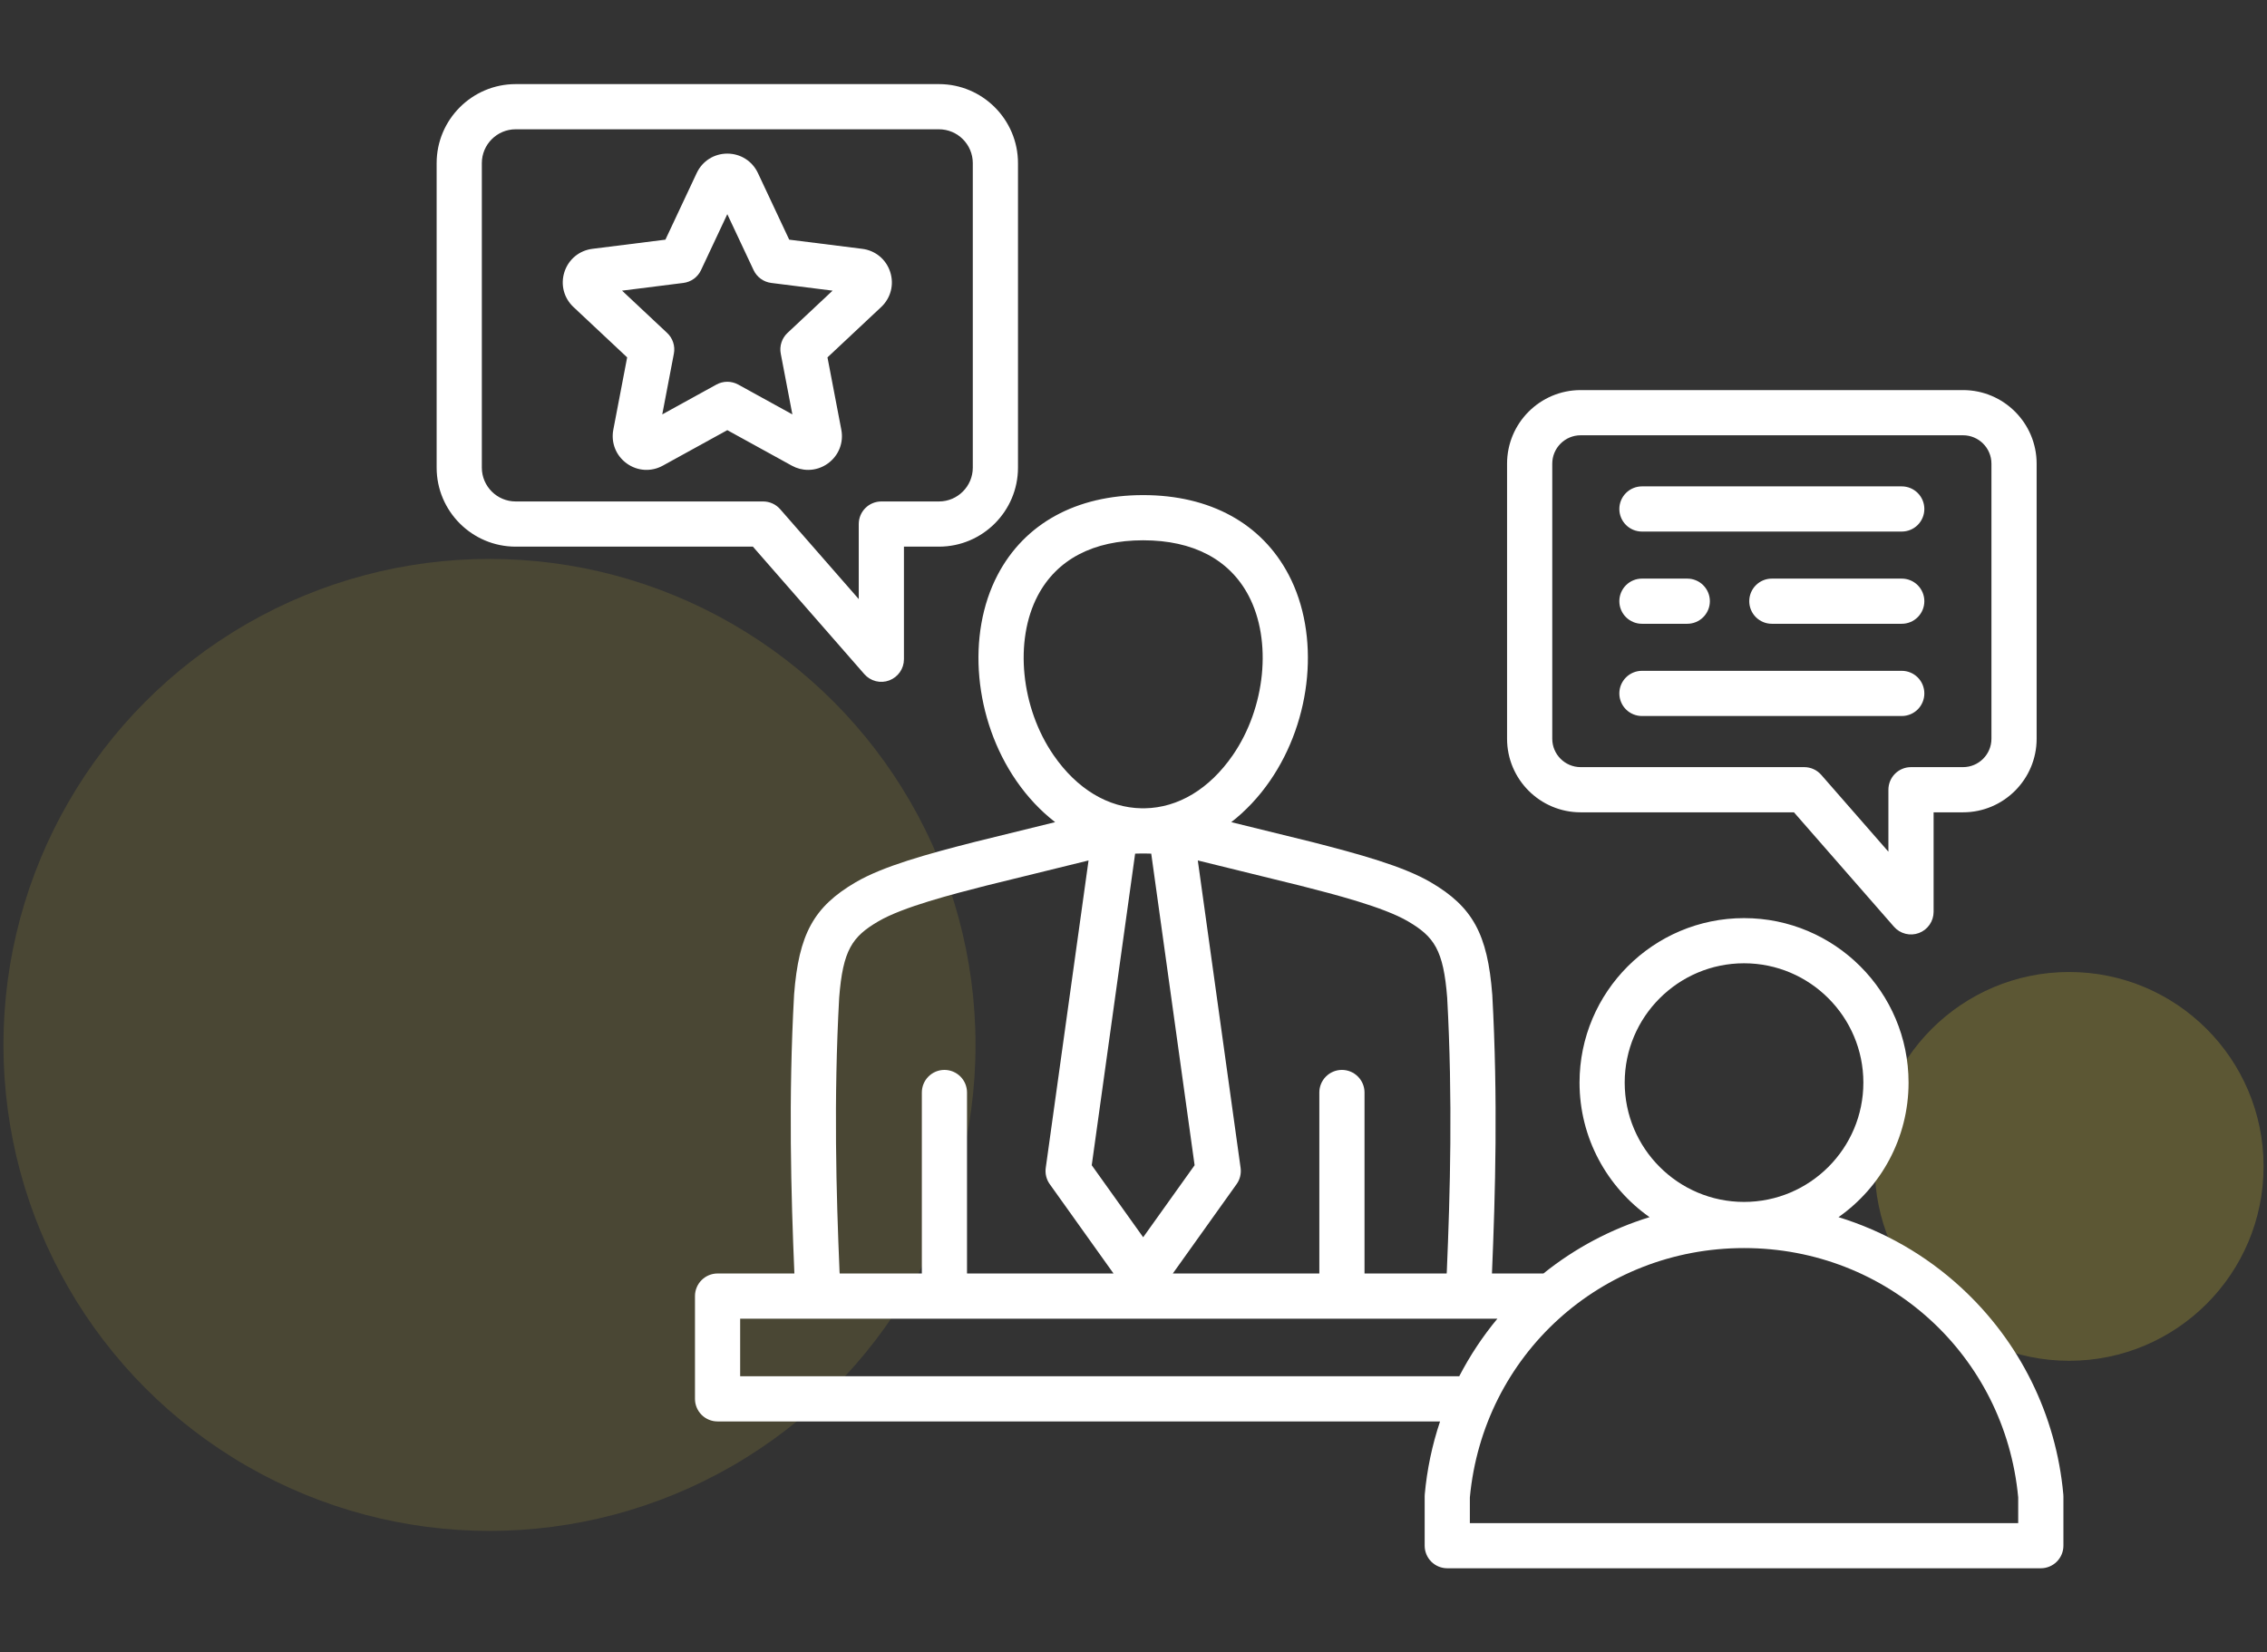
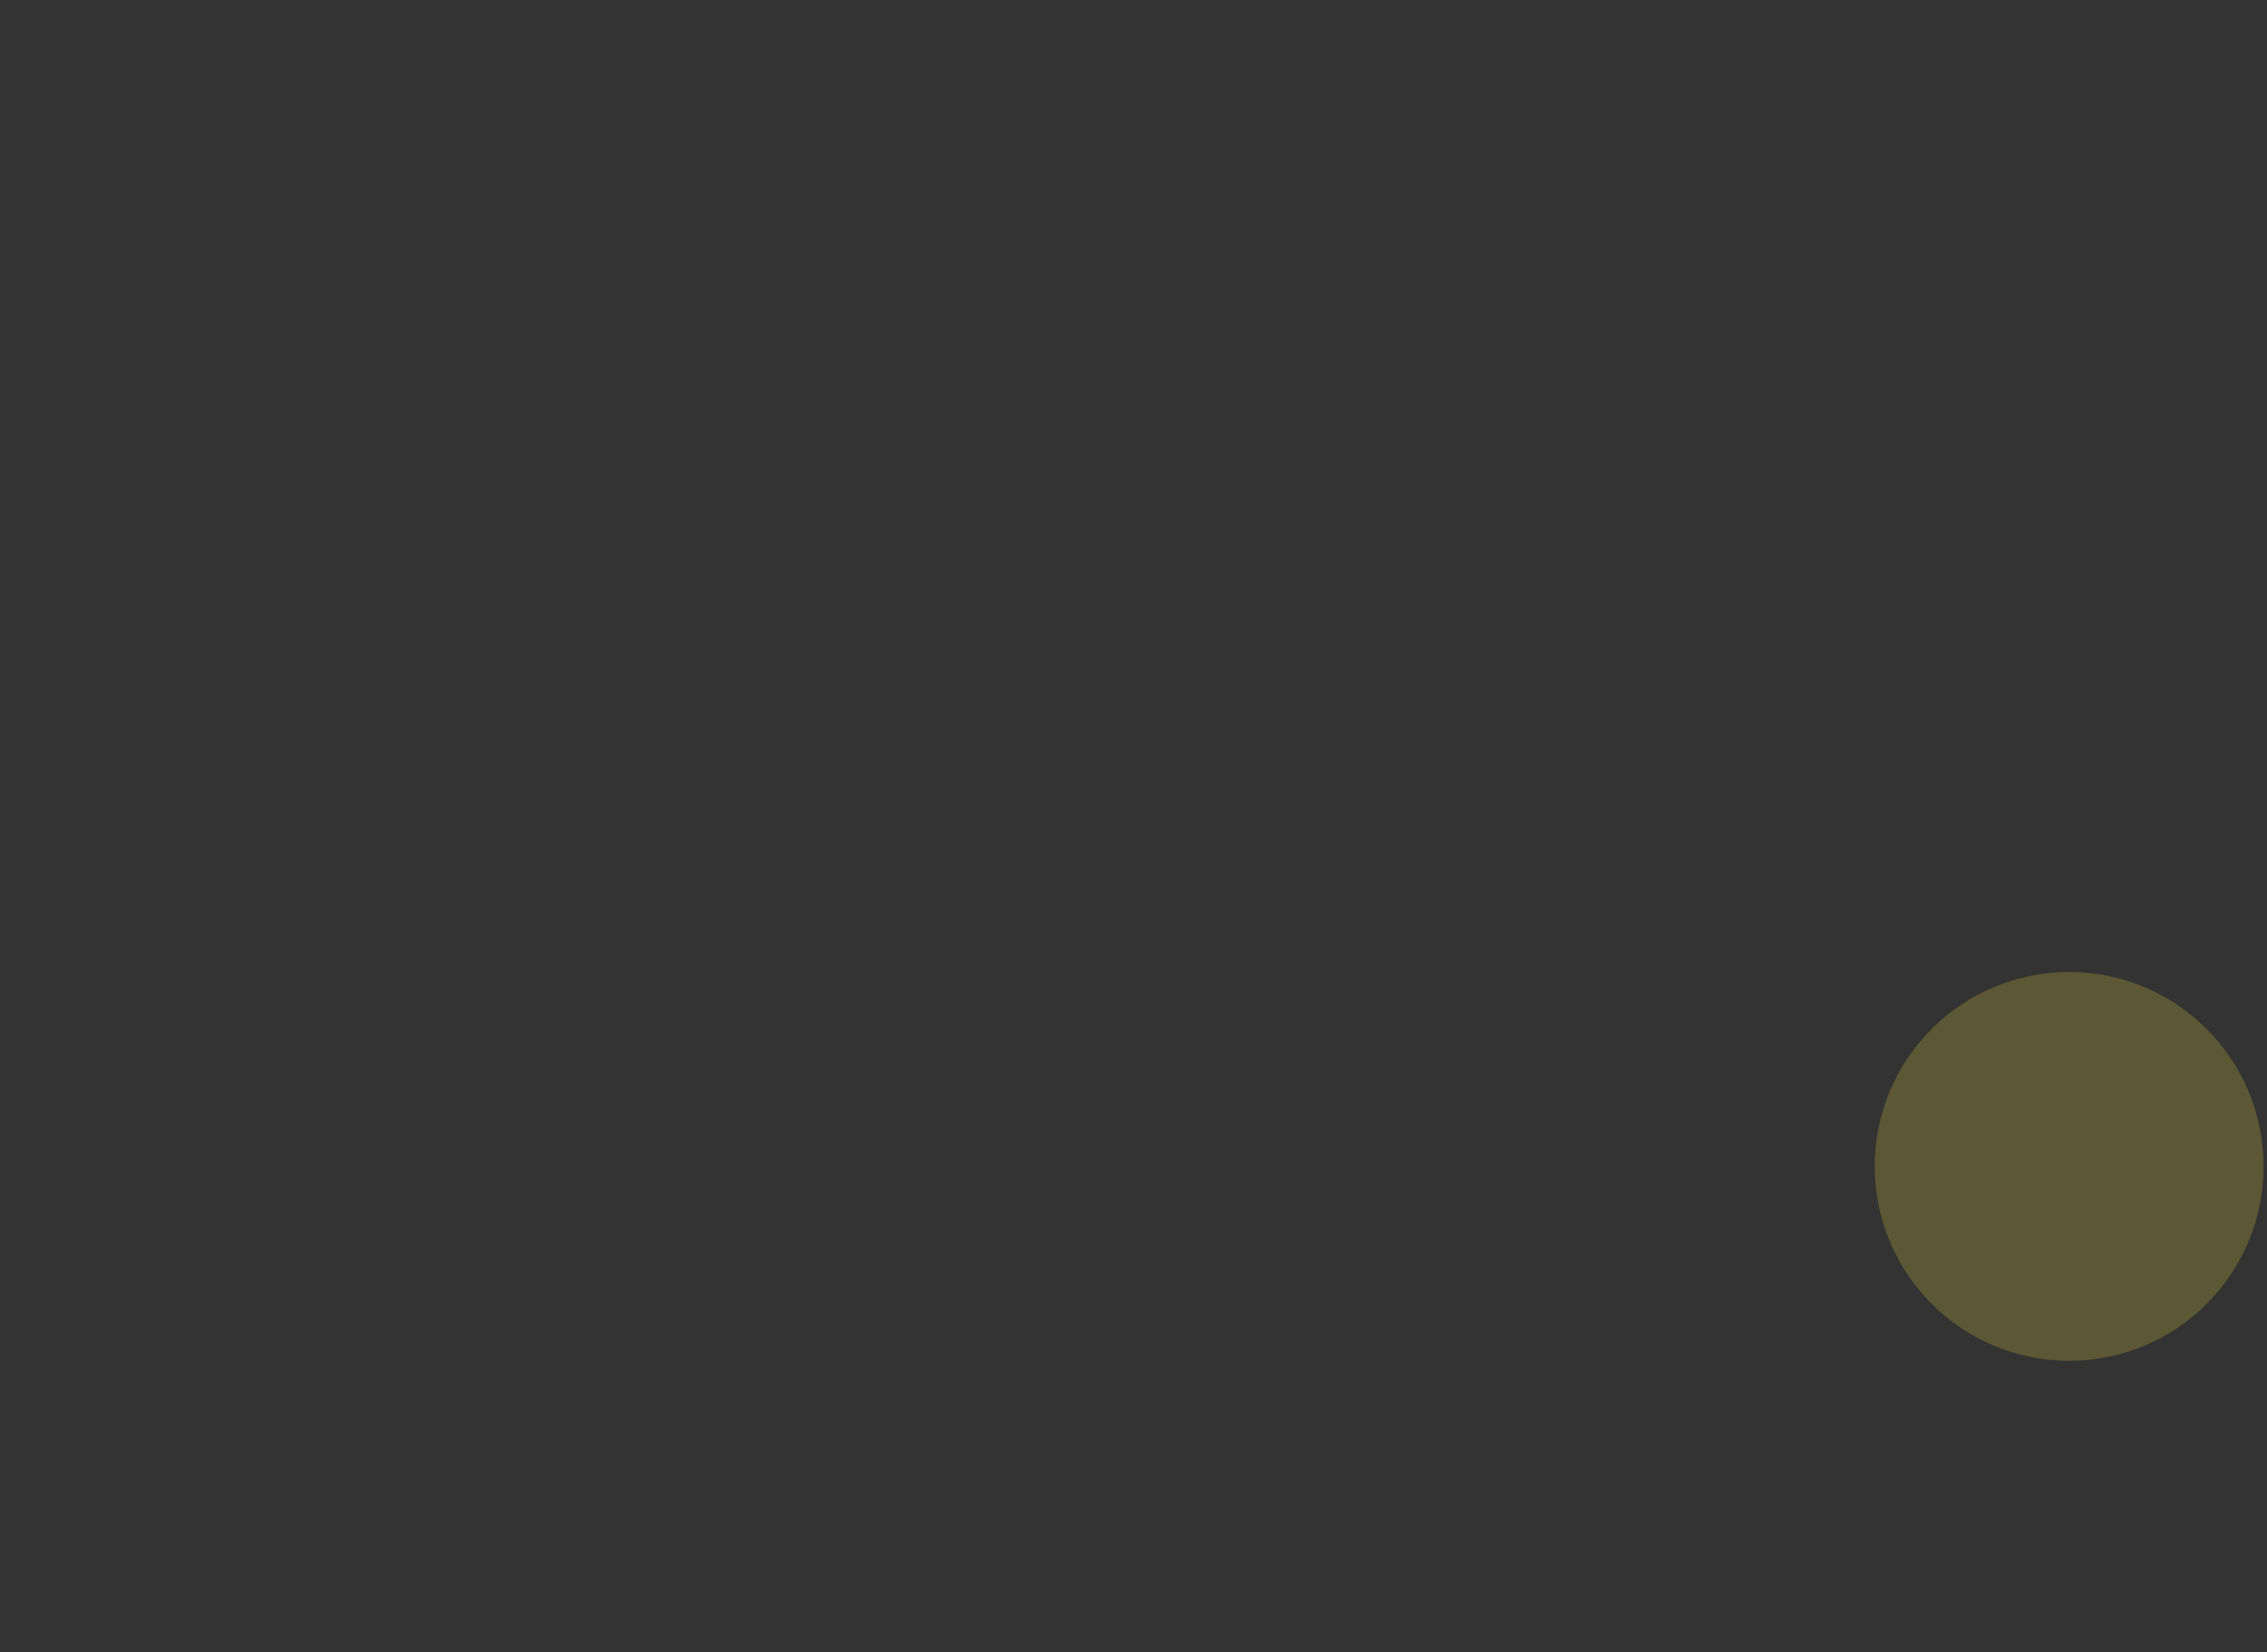
<svg xmlns="http://www.w3.org/2000/svg" width="107" height="78" viewBox="0 0 107 78" fill="none">
  <rect x="0" y="0" width="107" height="78" fill="#333333" stroke="none" />
-   <circle cx="23.103" cy="49.324" r="22.941" fill="#F9D93C" fill-opacity="0.12" />
  <circle cx="97.662" cy="55.059" r="9.176" fill="#F9E03C" fill-opacity="0.21" />
-   <path d="M40.795 31.821C40.938 31.985 41.127 32.101 41.338 32.154C41.548 32.207 41.77 32.194 41.973 32.118C42.176 32.041 42.351 31.905 42.475 31.727C42.599 31.548 42.665 31.337 42.665 31.119V25.804H44.318C46.374 25.804 48.048 24.131 48.048 22.074V7.701C48.048 5.644 46.374 3.97 44.318 3.97H24.34C22.283 3.97 20.609 5.644 20.609 7.701V22.074C20.609 24.131 22.283 25.804 24.34 25.804H35.536L40.795 31.821ZM22.742 22.074V7.701C22.742 6.82 23.459 6.103 24.339 6.103H44.318C45.198 6.103 45.915 6.82 45.915 7.701V22.074C45.915 22.954 45.198 23.671 44.318 23.671H41.598C41.316 23.671 41.044 23.783 40.844 23.983C40.644 24.183 40.532 24.455 40.532 24.738V28.279L36.823 24.036C36.722 23.921 36.599 23.829 36.461 23.767C36.322 23.704 36.172 23.671 36.02 23.671H24.34C23.459 23.671 22.742 22.954 22.742 22.074ZM74.605 38.345H84.673L89.394 43.746C89.537 43.909 89.726 44.025 89.937 44.078C90.147 44.131 90.369 44.119 90.572 44.042C90.775 43.966 90.95 43.83 91.074 43.651C91.197 43.473 91.264 43.261 91.264 43.044V38.345H92.654C94.569 38.345 96.127 36.787 96.127 34.872V21.887C96.127 19.972 94.569 18.414 92.654 18.414H74.605C72.69 18.414 71.132 19.972 71.132 21.887V34.872C71.132 36.787 72.69 38.345 74.605 38.345ZM73.265 21.887C73.265 21.148 73.866 20.547 74.605 20.547H92.654C93.393 20.547 93.994 21.148 93.994 21.887V34.872C93.994 35.611 93.393 36.212 92.654 36.212H90.197C89.914 36.212 89.643 36.324 89.443 36.524C89.243 36.724 89.131 36.995 89.131 37.278V40.204L85.96 36.576C85.86 36.462 85.737 36.37 85.598 36.307C85.46 36.244 85.309 36.212 85.157 36.212H74.605C73.866 36.212 73.265 35.611 73.265 34.872V21.887L73.265 21.887ZM97.386 70.54C97.049 66.793 95.332 63.322 92.551 60.768C90.897 59.247 88.924 58.115 86.776 57.455C88.774 56.048 90.082 53.726 90.082 51.104C90.082 46.822 86.598 43.339 82.317 43.339C78.035 43.339 74.552 46.822 74.552 51.104C74.552 53.726 75.86 56.048 77.857 57.455C76.034 58.016 74.335 58.919 72.849 60.114H70.419L70.419 60.111C70.578 56.356 70.704 51.858 70.435 46.972L70.433 46.949C70.214 44.096 69.51 42.809 67.535 41.651C66.224 40.882 64.127 40.31 61.903 39.741L58.113 38.809C58.79 38.285 59.408 37.632 59.941 36.86C61.944 33.958 62.307 29.959 60.825 27.134C59.551 24.707 57.112 23.371 53.957 23.371C50.802 23.371 48.363 24.707 47.089 27.134C45.606 29.959 45.97 33.958 47.972 36.86C48.505 37.632 49.124 38.285 49.801 38.809L46.001 39.744C43.786 40.31 41.69 40.882 40.379 41.651C38.404 42.809 37.7 44.096 37.48 46.949L37.479 46.972C37.21 51.857 37.336 56.355 37.494 60.111L37.494 60.114H33.868C33.585 60.114 33.314 60.227 33.114 60.427C32.914 60.627 32.802 60.898 32.802 61.181V66.031C32.802 66.314 32.914 66.586 33.114 66.786C33.314 66.986 33.585 67.098 33.868 67.098H67.969C67.595 68.213 67.353 69.368 67.247 70.54C67.245 70.572 67.243 70.603 67.243 70.635V72.963C67.243 73.246 67.356 73.517 67.555 73.717C67.755 73.917 68.027 74.029 68.31 74.029H96.324C96.607 74.029 96.878 73.917 97.078 73.717C97.278 73.517 97.391 73.246 97.391 72.963V70.635C97.391 70.603 97.389 70.572 97.386 70.54ZM76.684 51.104C76.684 47.998 79.211 45.471 82.317 45.471C85.422 45.471 87.949 47.998 87.949 51.104C87.949 54.209 85.422 56.736 82.317 56.736C79.211 56.736 76.684 54.209 76.684 51.104ZM66.456 43.491C67.689 44.214 68.13 44.838 68.306 47.101C68.569 51.891 68.445 56.32 68.288 60.021C68.287 60.052 68.284 60.083 68.281 60.114H64.404V51.571C64.404 51.288 64.291 51.017 64.091 50.817C63.892 50.617 63.62 50.504 63.337 50.504C63.054 50.504 62.783 50.617 62.583 50.817C62.383 51.017 62.271 51.288 62.271 51.571V60.114H55.356L58.366 55.897C58.525 55.675 58.592 55.401 58.555 55.13L56.535 40.617L56.546 40.62L61.384 41.81C62.941 42.208 65.295 42.81 66.456 43.491ZM53.577 40.295C53.681 40.291 53.786 40.289 53.89 40.288C53.91 40.288 53.929 40.29 53.949 40.29H53.962C53.982 40.29 54.002 40.288 54.022 40.288C54.127 40.289 54.231 40.291 54.337 40.295L56.384 55.004L53.957 58.404L51.529 55.004L53.577 40.295ZM48.977 28.125C49.877 26.41 51.599 25.504 53.957 25.504C56.314 25.504 58.036 26.41 58.936 28.125C60.048 30.244 59.732 33.407 58.186 35.648C57.085 37.243 55.612 38.129 54.03 38.155C53.981 38.155 53.931 38.155 53.882 38.155C52.302 38.13 50.828 37.243 49.728 35.648C48.181 33.407 47.866 30.243 48.977 28.125ZM39.625 60.021C39.469 56.319 39.345 51.891 39.608 47.101C39.783 44.838 40.224 44.214 41.458 43.491C42.618 42.81 44.972 42.208 46.52 41.812L51.367 40.62L51.378 40.617L49.358 55.13C49.321 55.401 49.388 55.675 49.547 55.897L52.557 60.114H45.642V51.571C45.642 51.288 45.53 51.017 45.33 50.817C45.13 50.617 44.859 50.504 44.576 50.504C44.293 50.504 44.022 50.617 43.822 50.817C43.622 51.017 43.51 51.288 43.51 51.571V60.114H39.632C39.63 60.083 39.626 60.052 39.625 60.021H39.625ZM34.935 64.965V62.247H70.676C69.979 63.086 69.376 63.997 68.875 64.965H34.935ZM95.257 71.897H69.376V70.684C70.004 63.971 75.559 58.914 82.317 58.914C89.074 58.914 94.629 63.971 95.257 70.684V71.897ZM38.144 22.181C38.472 22.181 38.799 22.078 39.08 21.874C39.585 21.506 39.827 20.897 39.709 20.283L39.056 16.87L41.59 14.494C42.046 14.066 42.209 13.431 42.016 12.837C41.823 12.242 41.318 11.824 40.698 11.746L37.25 11.313L35.773 8.168C35.507 7.603 34.954 7.251 34.328 7.251C33.703 7.251 33.15 7.603 32.884 8.168L31.407 11.313L27.96 11.746C27.34 11.824 26.834 12.242 26.641 12.836C26.448 13.431 26.611 14.066 27.067 14.493L29.601 16.87L28.948 20.283C28.831 20.897 29.072 21.507 29.577 21.873C30.082 22.241 30.737 22.282 31.285 21.98L34.328 20.305L37.373 21.981C37.609 22.112 37.874 22.181 38.144 22.181ZM33.814 18.153L31.258 19.561L31.806 16.695C31.84 16.518 31.829 16.336 31.773 16.165C31.718 15.993 31.62 15.839 31.488 15.716L29.36 13.72L32.255 13.356C32.434 13.333 32.604 13.266 32.749 13.161C32.895 13.055 33.011 12.914 33.087 12.751L34.328 10.11L35.569 12.751C35.646 12.914 35.762 13.055 35.908 13.161C36.053 13.266 36.223 13.333 36.402 13.356L39.297 13.72L37.169 15.716C37.037 15.839 36.939 15.993 36.884 16.165C36.828 16.336 36.817 16.518 36.851 16.695L37.399 19.561L34.843 18.153C34.685 18.067 34.508 18.021 34.328 18.021C34.149 18.021 33.972 18.067 33.814 18.153ZM90.827 28.379C90.827 28.662 90.715 28.933 90.515 29.133C90.315 29.333 90.044 29.445 89.761 29.445H83.629C83.346 29.445 83.075 29.333 82.875 29.133C82.675 28.933 82.563 28.662 82.563 28.379C82.563 28.096 82.675 27.825 82.875 27.625C83.075 27.425 83.346 27.313 83.629 27.313H89.761C90.044 27.313 90.315 27.425 90.515 27.625C90.715 27.825 90.827 28.096 90.827 28.379ZM76.431 24.026C76.431 23.743 76.544 23.472 76.744 23.272C76.944 23.072 77.215 22.959 77.498 22.959H89.761C90.044 22.959 90.315 23.072 90.515 23.272C90.715 23.472 90.827 23.743 90.827 24.026C90.827 24.309 90.715 24.58 90.515 24.78C90.315 24.98 90.044 25.092 89.761 25.092H77.498C77.215 25.092 76.944 24.98 76.744 24.78C76.544 24.58 76.431 24.309 76.431 24.026ZM76.431 28.379C76.431 28.096 76.544 27.825 76.744 27.625C76.944 27.425 77.215 27.313 77.498 27.313H79.637C79.92 27.313 80.192 27.425 80.391 27.625C80.591 27.825 80.704 28.096 80.704 28.379C80.704 28.662 80.591 28.933 80.391 29.133C80.192 29.333 79.92 29.445 79.637 29.445H77.498C77.215 29.445 76.944 29.333 76.744 29.133C76.544 28.933 76.431 28.662 76.431 28.379ZM76.431 32.733C76.431 32.45 76.544 32.178 76.744 31.978C76.944 31.778 77.215 31.666 77.498 31.666H89.761C90.044 31.666 90.315 31.778 90.515 31.978C90.715 32.178 90.827 32.45 90.827 32.733C90.827 33.015 90.715 33.287 90.515 33.487C90.315 33.687 90.044 33.799 89.761 33.799H77.498C77.215 33.799 76.944 33.687 76.744 33.487C76.544 33.287 76.431 33.015 76.431 32.733Z" fill="white" />
</svg>